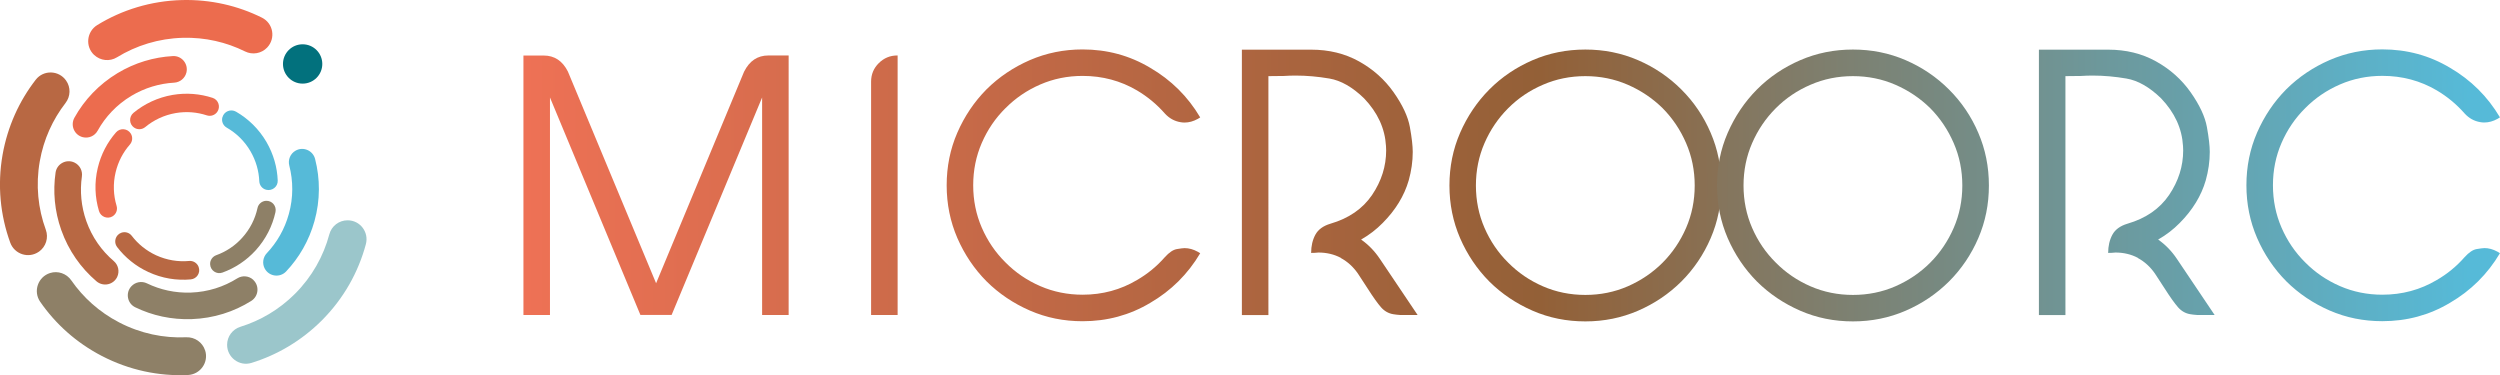
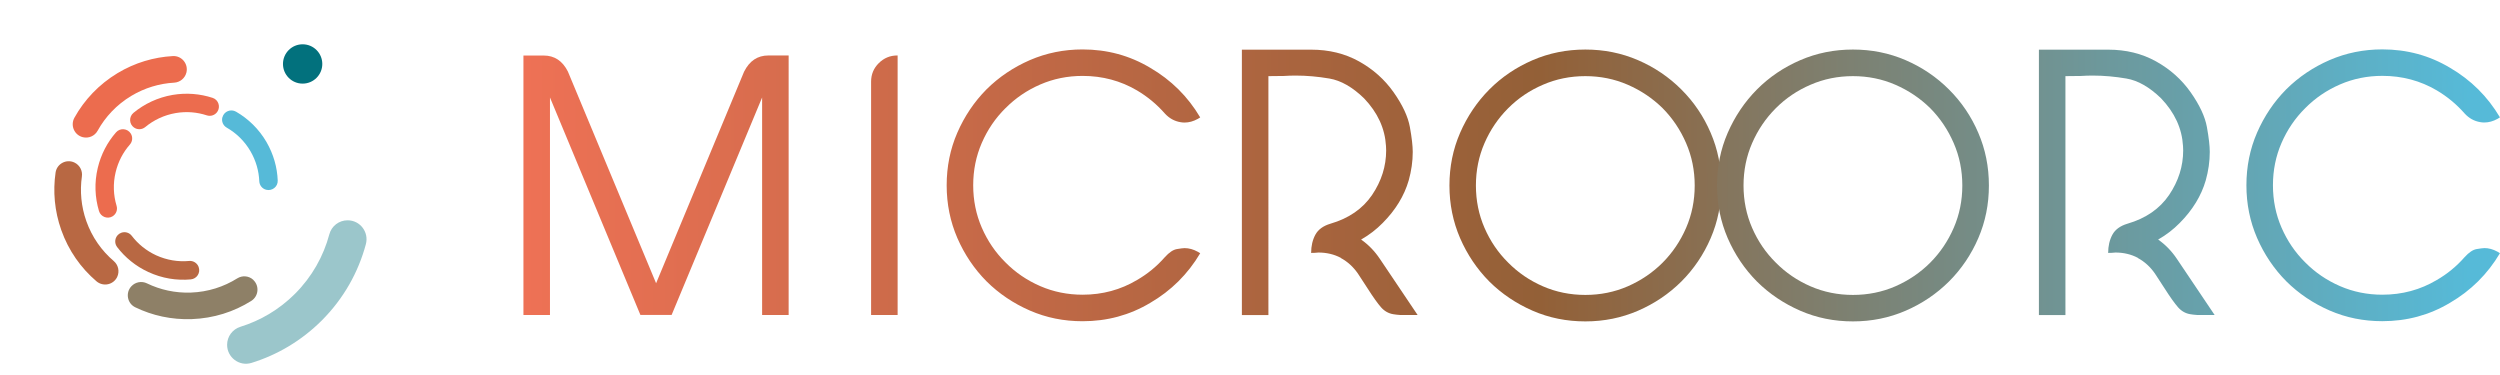
<svg xmlns="http://www.w3.org/2000/svg" xmlns:xlink="http://www.w3.org/1999/xlink" id="Livello_3" viewBox="0 0 447.57 67.17">
  <defs>
    <style>.cls-1{fill:#56bad8;}.cls-1,.cls-2,.cls-3,.cls-4,.cls-5,.cls-6,.cls-7,.cls-8,.cls-9,.cls-10,.cls-11,.cls-12,.cls-13,.cls-14{stroke-width:0px;}.cls-2{fill:url(#Sfumatura_senza_nome_14-3);}.cls-3{fill:#b86843;}.cls-4{fill:url(#Sfumatura_senza_nome_14-6);}.cls-5{fill:#8e8067;}.cls-6{fill:#ec6c4e;}.cls-7{fill:url(#Sfumatura_senza_nome_14-2);}.cls-8{fill:#02717d;}.cls-9{fill:url(#Sfumatura_senza_nome_14-7);}.cls-10{fill:url(#Sfumatura_senza_nome_14-8);}.cls-11{fill:#9bc6cb;}.cls-12{fill:url(#Sfumatura_senza_nome_14);}.cls-13{fill:url(#Sfumatura_senza_nome_14-4);}.cls-14{fill:url(#Sfumatura_senza_nome_14-5);}</style>
    <linearGradient id="Sfumatura_senza_nome_14" x1="94.03" y1="33.21" x2="450.12" y2="33.21" gradientUnits="userSpaceOnUse">
      <stop offset="0" stop-color="#ee7155" />
      <stop offset=".51" stop-color="#936037" />
      <stop offset="1" stop-color="#56bad8" />
    </linearGradient>
    <linearGradient id="Sfumatura_senza_nome_14-2" x1="86.03" x2="442.12" xlink:href="#Sfumatura_senza_nome_14" />
    <linearGradient id="Sfumatura_senza_nome_14-3" x1="86.03" y1="32.63" x2="442.12" y2="32.63" xlink:href="#Sfumatura_senza_nome_14" />
    <linearGradient id="Sfumatura_senza_nome_14-4" x1="86.03" y1="33.18" x2="442.12" y2="33.18" xlink:href="#Sfumatura_senza_nome_14" />
    <linearGradient id="Sfumatura_senza_nome_14-5" y1="33.18" x2="450.12" y2="33.18" xlink:href="#Sfumatura_senza_nome_14" />
    <linearGradient id="Sfumatura_senza_nome_14-6" y1="33.16" x2="450.12" y2="33.16" xlink:href="#Sfumatura_senza_nome_14" />
    <linearGradient id="Sfumatura_senza_nome_14-7" y1="33.16" x2="450.12" y2="33.16" xlink:href="#Sfumatura_senza_nome_14" />
    <linearGradient id="Sfumatura_senza_nome_14-8" y1="32.63" x2="450.12" y2="32.63" xlink:href="#Sfumatura_senza_nome_14" />
  </defs>
  <path class="cls-11" d="m62.22,39.44c-1.53,0-2.87,1.03-3.26,2.51-1.04,3.9-3.09,7.59-6.15,10.65-2.83,2.83-6.19,4.79-9.76,5.9-1.42.44-2.39,1.74-2.39,3.23h0c0,2.27,2.19,3.91,4.36,3.24,4.6-1.42,8.93-3.95,12.58-7.59,3.93-3.93,6.56-8.66,7.9-13.66.58-2.16-1.03-4.28-3.26-4.28h0Z" />
-   <path class="cls-3" d="m6.97,45.06c1.25-.88,1.76-2.49,1.23-3.93-1.39-3.79-1.83-7.99-1.08-12.25.69-3.94,2.32-7.48,4.61-10.44.91-1.18.96-2.8.1-4.02h0c-1.3-1.86-4.04-1.94-5.43-.15C3.45,18.07,1.36,22.63.46,27.71c-.96,5.47-.4,10.85,1.37,15.72.76,2.1,3.3,2.91,5.13,1.63h0Z" />
-   <path class="cls-6" d="m16.85,9.83c1.11,1.05,2.79,1.23,4.09.43,3.44-2.11,7.47-3.38,11.79-3.49,4-.11,7.79.78,11.14,2.44,1.33.66,2.94.38,3.96-.7h0c1.56-1.65,1.1-4.34-.94-5.35C42.59,1.02,37.71-.12,32.56.01c-5.55.15-10.72,1.76-15.14,4.47-1.9,1.17-2.2,3.81-.58,5.35h0Z" />
-   <path class="cls-5" d="m36.72,62.74c-.46-1.46-1.85-2.42-3.38-2.36-4.03.18-8.17-.66-12.01-2.66-3.55-1.84-6.44-4.46-8.57-7.53-.85-1.22-2.39-1.76-3.8-1.31h0c-2.16.68-3.06,3.27-1.77,5.14,2.74,3.96,6.46,7.33,11.03,9.7,4.93,2.56,10.23,3.65,15.41,3.42,2.23-.1,3.77-2.27,3.1-4.4h0Z" />
  <circle class="cls-8" cx="54.18" cy="11.45" r="3.52" />
  <path class="cls-1" d="m39.81,21c-.19.72.13,1.48.78,1.85,1.71.98,3.2,2.41,4.26,4.24.98,1.69,1.49,3.52,1.57,5.35.03.73.52,1.35,1.23,1.53h0c1.07.28,2.12-.55,2.07-1.65-.09-2.35-.75-4.71-2.01-6.89-1.36-2.34-3.27-4.18-5.46-5.44-.95-.54-2.15-.05-2.43,1.01h0Z" />
  <path class="cls-3" d="m35.56,47.79c-.26-.7-.96-1.14-1.7-1.07-1.96.18-4-.14-5.92-1.02-1.77-.82-3.24-2.03-4.35-3.48-.44-.58-1.2-.8-1.88-.55h0c-1.04.38-1.42,1.67-.75,2.55,1.43,1.87,3.32,3.43,5.6,4.48,2.46,1.14,5.07,1.55,7.59,1.32,1.09-.1,1.79-1.19,1.41-2.22h0Z" />
  <path class="cls-6" d="m20.16,38.72c.64-.39.93-1.16.71-1.88-.57-1.89-.66-3.95-.17-6,.45-1.9,1.34-3.58,2.55-4.96.48-.55.55-1.34.17-1.96h0c-.58-.94-1.91-1.06-2.64-.23-1.55,1.77-2.7,3.93-3.28,6.38-.63,2.64-.51,5.28.22,7.71.31,1.04,1.53,1.51,2.45.94h0Z" />
  <path class="cls-6" d="m23.99,22.83c.61.43,1.43.4,2.01-.08,1.52-1.26,3.38-2.15,5.46-2.51,1.93-.33,3.82-.16,5.56.41.69.23,1.45-.02,1.87-.61h0c.64-.9.23-2.18-.82-2.52-2.23-.73-4.68-.95-7.16-.53-2.67.46-5.06,1.6-7.01,3.21-.84.7-.8,2,.09,2.63h0Z" />
-   <path class="cls-5" d="m47.63,35.95c-.75.04-1.38.57-1.53,1.3-.42,1.93-1.33,3.77-2.76,5.34-1.31,1.45-2.91,2.48-4.63,3.1-.68.25-1.13.91-1.09,1.63h0c.05,1.11,1.16,1.86,2.2,1.48,2.21-.8,4.27-2.13,5.96-3.99,1.82-2.01,3-4.37,3.54-6.85.23-1.07-.6-2.06-1.69-2.01h0Z" />
-   <path class="cls-1" d="m52.92,26.97c-.94.53-1.4,1.63-1.13,2.67.71,2.75.74,5.73-.08,8.67-.75,2.72-2.13,5.09-3.94,7.01-.72.76-.86,1.9-.35,2.81h0c.79,1.39,2.7,1.63,3.8.47,2.33-2.47,4.11-5.52,5.08-9.02,1.05-3.77,1.02-7.58.11-11.12-.39-1.52-2.12-2.27-3.49-1.49h0Z" />
  <path class="cls-3" d="m20.98,49.58c.46-.97.21-2.14-.61-2.84-2.17-1.85-3.89-4.27-4.91-7.14-.94-2.66-1.17-5.39-.8-8,.15-1.04-.39-2.05-1.33-2.5h0c-1.44-.69-3.15.21-3.38,1.79-.49,3.36-.19,6.88,1.02,10.3,1.31,3.69,3.52,6.8,6.3,9.17,1.2,1.02,3.03.64,3.71-.78h0Z" />
  <path class="cls-6" d="m14.82,24.56c1.05.26,2.14-.21,2.66-1.16,1.38-2.49,3.41-4.66,6.02-6.23,2.42-1.45,5.05-2.22,7.68-2.37,1.05-.06,1.93-.79,2.19-1.8h0c.39-1.55-.83-3.05-2.43-2.96-3.39.19-6.78,1.18-9.89,3.05-3.35,2.02-5.96,4.8-7.73,7.99-.76,1.38-.02,3.1,1.5,3.48h0Z" />
  <path class="cls-5" d="m45.36,50.11c-.79-.74-1.97-.85-2.89-.27-2.41,1.51-5.24,2.43-8.29,2.54-2.82.1-5.49-.5-7.87-1.65-.94-.46-2.07-.25-2.79.52h0c-1.09,1.17-.74,3.07.69,3.76,3.05,1.48,6.5,2.25,10.13,2.12,3.91-.14,7.54-1.31,10.63-3.25,1.33-.83,1.52-2.7.37-3.77h0Z" />
  <path class="cls-12" d="m301.01,16.02c-2.23-2.23-4.82-3.98-7.76-5.25s-6.08-1.9-9.43-1.9-6.49.63-9.43,1.9-5.53,3.01-7.76,5.25c-2.21,2.23-3.95,4.82-5.23,7.76-1.28,2.94-1.91,6.08-1.91,9.43s.64,6.49,1.91,9.43c1.28,2.94,3.02,5.53,5.23,7.76,2.23,2.21,4.82,3.95,7.76,5.23s6.08,1.91,9.43,1.91,6.49-.64,9.43-1.91,5.53-3.02,7.76-5.23c2.23-2.23,3.98-4.82,5.25-7.76,1.27-2.94,1.9-6.08,1.9-9.43s-.63-6.49-1.9-9.43c-1.26-2.94-3.01-5.53-5.25-7.76Zm.85,24.78c-1.03,2.37-2.43,4.44-4.2,6.22s-3.89,3.21-6.25,4.24c-2.37,1.03-4.9,1.54-7.59,1.54s-5.22-.51-7.59-1.54c-2.37-1.03-4.44-2.44-6.22-4.24-1.8-1.78-3.21-3.85-4.24-6.22-1.03-2.37-1.54-4.9-1.54-7.59s.51-5.22,1.54-7.59c1.03-2.37,2.44-4.45,4.24-6.25s3.85-3.18,6.22-4.2c2.37-1.03,4.9-1.54,7.59-1.54s5.22.51,7.59,1.54c2.37,1.03,4.45,2.43,6.25,4.2,1.78,1.8,3.18,3.89,4.2,6.25,1.03,2.37,1.54,4.9,1.54,7.59s-.51,5.22-1.54,7.59Z" />
  <path class="cls-7" d="m348.92,16.02c-2.23-2.23-4.82-3.98-7.76-5.25s-6.08-1.9-9.43-1.9-6.49.63-9.43,1.9-5.53,3.01-7.76,5.25c-2.21,2.23-3.95,4.82-5.23,7.76-1.28,2.94-1.91,6.08-1.91,9.43s.64,6.49,1.91,9.43c1.28,2.94,3.02,5.53,5.23,7.76,2.23,2.21,4.82,3.95,7.76,5.23s6.08,1.91,9.43,1.91,6.49-.64,9.43-1.91,5.53-3.02,7.76-5.23c2.23-2.23,3.98-4.82,5.25-7.76,1.27-2.94,1.9-6.08,1.9-9.43s-.63-6.49-1.9-9.43c-1.26-2.94-3.01-5.53-5.25-7.76Zm.85,24.78c-1.03,2.37-2.43,4.44-4.2,6.22s-3.89,3.21-6.25,4.24c-2.37,1.03-4.9,1.54-7.59,1.54s-5.22-.51-7.59-1.54c-2.37-1.03-4.44-2.44-6.22-4.24-1.8-1.78-3.21-3.85-4.24-6.22-1.03-2.37-1.54-4.9-1.54-7.59s.51-5.22,1.54-7.59c1.03-2.37,2.44-4.45,4.24-6.25s3.85-3.18,6.22-4.2c2.37-1.03,4.9-1.54,7.59-1.54s5.22.51,7.59,1.54c2.37,1.03,4.45,2.43,6.25,4.2,1.78,1.8,3.18,3.89,4.2,6.25,1.03,2.37,1.54,4.9,1.54,7.59s-.51,5.22-1.54,7.59Z" />
  <path class="cls-2" d="m386.38,42.88c1.44-.82,2.72-1.81,3.86-2.97,2.3-2.32,3.85-4.86,4.65-7.62.48-1.71.72-3.41.72-5.09,0-1.07-.17-2.55-.51-4.44-.34-1.89-1.32-3.98-2.92-6.25-1.61-2.28-3.67-4.12-6.19-5.52s-5.37-2.1-8.56-2.1h-12.41v47.51h4.75V13.63c.96,0,1.88-.01,2.77-.03.73-.05,1.44-.07,2.12-.07,1.96,0,3.97.18,6.03.53,2.06.35,4.13,1.53,6.2,3.54,2.44,2.55,3.75,5.4,3.93,8.54.02.27.03.54.03.79,0,2.83-.84,5.48-2.51,7.96-1.68,2.48-4.17,4.2-7.47,5.16-1.3.39-2.2,1.05-2.7,1.98-.5.93-.75,2.02-.75,3.25.43,0,.87-.02,1.3-.07,1.48,0,2.83.32,4.03.96v.03c1.18.64,2.2,1.56,3.04,2.77.68,1.03,1.26,1.91,1.74,2.67,1,1.57,1.81,2.7,2.41,3.38s1.33,1.09,2.17,1.23c.34.06.76.11,1.23.14h3.14l-6.76-10.05c-.93-1.39-2.05-2.54-3.35-3.45Z" />
  <path class="cls-13" d="m444.76,44.42c-.25,0-.71.06-1.37.17-.66.11-1.38.59-2.15,1.44-1.44,1.64-3.1,3.01-4.99,4.1-2.94,1.75-6.19,2.63-9.74,2.63-2.69,0-5.22-.51-7.59-1.54-2.37-1.03-4.44-2.44-6.22-4.24-1.8-1.78-3.21-3.85-4.24-6.22-1.03-2.37-1.54-4.9-1.54-7.59s.51-5.22,1.54-7.59c1.03-2.37,2.44-4.44,4.24-6.22,1.78-1.8,3.85-3.21,6.22-4.24,2.37-1.03,4.9-1.54,7.59-1.54,3.55,0,6.8.87,9.74,2.6,1.89,1.12,3.55,2.5,4.99,4.14.77.84,1.7,1.36,2.77,1.54.25.05.5.07.75.07.8,0,1.58-.22,2.36-.65l.44-.27c-2.21-3.74-5.2-6.7-8.96-8.89-3.67-2.19-7.7-3.28-12.1-3.28-3.35,0-6.49.64-9.43,1.91-2.94,1.28-5.53,3.02-7.76,5.23-2.21,2.23-3.95,4.82-5.23,7.76-1.28,2.94-1.91,6.08-1.91,9.43s.64,6.49,1.91,9.43c1.28,2.94,3.02,5.53,5.23,7.76,2.23,2.21,4.82,3.95,7.76,5.23s6.08,1.91,9.43,1.91c4.4,0,8.43-1.09,12.1-3.28,3.76-2.19,6.74-5.15,8.96-8.89l-.44-.27c-.78-.43-1.56-.65-2.36-.65Z" />
  <path class="cls-14" d="m180.01,19.37c1.78-1.8,3.85-3.21,6.22-4.24,2.37-1.03,4.9-1.54,7.59-1.54,3.55,0,6.8.87,9.74,2.6,1.89,1.12,3.55,2.5,4.99,4.14.77.84,1.7,1.36,2.77,1.54.25.05.5.07.75.07.8,0,1.58-.22,2.36-.65l.44-.27c-2.21-3.74-5.2-6.7-8.96-8.89-3.67-2.19-7.7-3.28-12.1-3.28-3.35,0-6.49.64-9.43,1.91-2.94,1.28-5.53,3.02-7.76,5.23-2.21,2.23-3.95,4.82-5.23,7.76-1.28,2.94-1.91,6.08-1.91,9.43s.64,6.49,1.91,9.43c1.28,2.94,3.02,5.53,5.23,7.76,2.23,2.21,4.82,3.95,7.76,5.23s6.08,1.91,9.43,1.91c4.4,0,8.43-1.09,12.1-3.28,3.76-2.19,6.74-5.15,8.96-8.89l-.44-.27c-.78-.43-1.56-.65-2.36-.65-.25,0-.71.06-1.37.17-.66.11-1.38.59-2.15,1.44-1.44,1.64-3.1,3.01-4.99,4.1-2.94,1.75-6.19,2.63-9.74,2.63-2.69,0-5.22-.51-7.59-1.54-2.37-1.03-4.44-2.44-6.22-4.24-1.8-1.78-3.21-3.85-4.24-6.22-1.03-2.37-1.54-4.9-1.54-7.59s.51-5.22,1.54-7.59c1.03-2.37,2.44-4.44,4.24-6.22Z" />
  <path class="cls-4" d="m133.22,12.81l-15.76,37.9-15.79-37.9c-.96-1.91-2.4-2.87-4.34-2.87h-3.62v46.45h.07s0,0,0,0h4.68V17.45l16.19,38.93h5.59l16.2-38.93v38.94h4.75V9.93h-3.62c-1.94,0-3.38.96-4.34,2.87Z" />
  <path class="cls-9" d="m157.33,11.3c-.92.91-1.38,2.02-1.38,3.32v41.77h4.75V9.93h-.07c-1.28,0-2.38.46-3.3,1.37Z" />
  <path class="cls-10" d="m243.69,42.88c1.44-.82,2.72-1.81,3.86-2.97,2.3-2.32,3.85-4.86,4.65-7.62.48-1.71.72-3.41.72-5.09,0-1.07-.17-2.55-.51-4.44-.34-1.89-1.32-3.98-2.92-6.25-1.61-2.28-3.67-4.12-6.19-5.52s-5.37-2.1-8.56-2.1h-12.41v47.51h4.75V13.63c.96,0,1.88-.01,2.77-.03.73-.05,1.44-.07,2.12-.07,1.96,0,3.97.18,6.03.53,2.06.35,4.13,1.53,6.2,3.54,2.44,2.55,3.75,5.4,3.93,8.54.02.27.03.54.03.79,0,2.83-.84,5.48-2.51,7.96-1.68,2.48-4.17,4.2-7.47,5.16-1.3.39-2.2,1.05-2.7,1.98-.5.93-.75,2.02-.75,3.25.43,0,.87-.02,1.3-.07,1.48,0,2.83.32,4.03.96v.03c1.18.64,2.2,1.56,3.04,2.77.68,1.03,1.26,1.91,1.74,2.67,1,1.57,1.81,2.7,2.41,3.38s1.33,1.09,2.17,1.23c.34.06.76.11,1.23.14h3.14l-6.76-10.05c-.93-1.39-2.05-2.54-3.35-3.45Z" />
</svg>